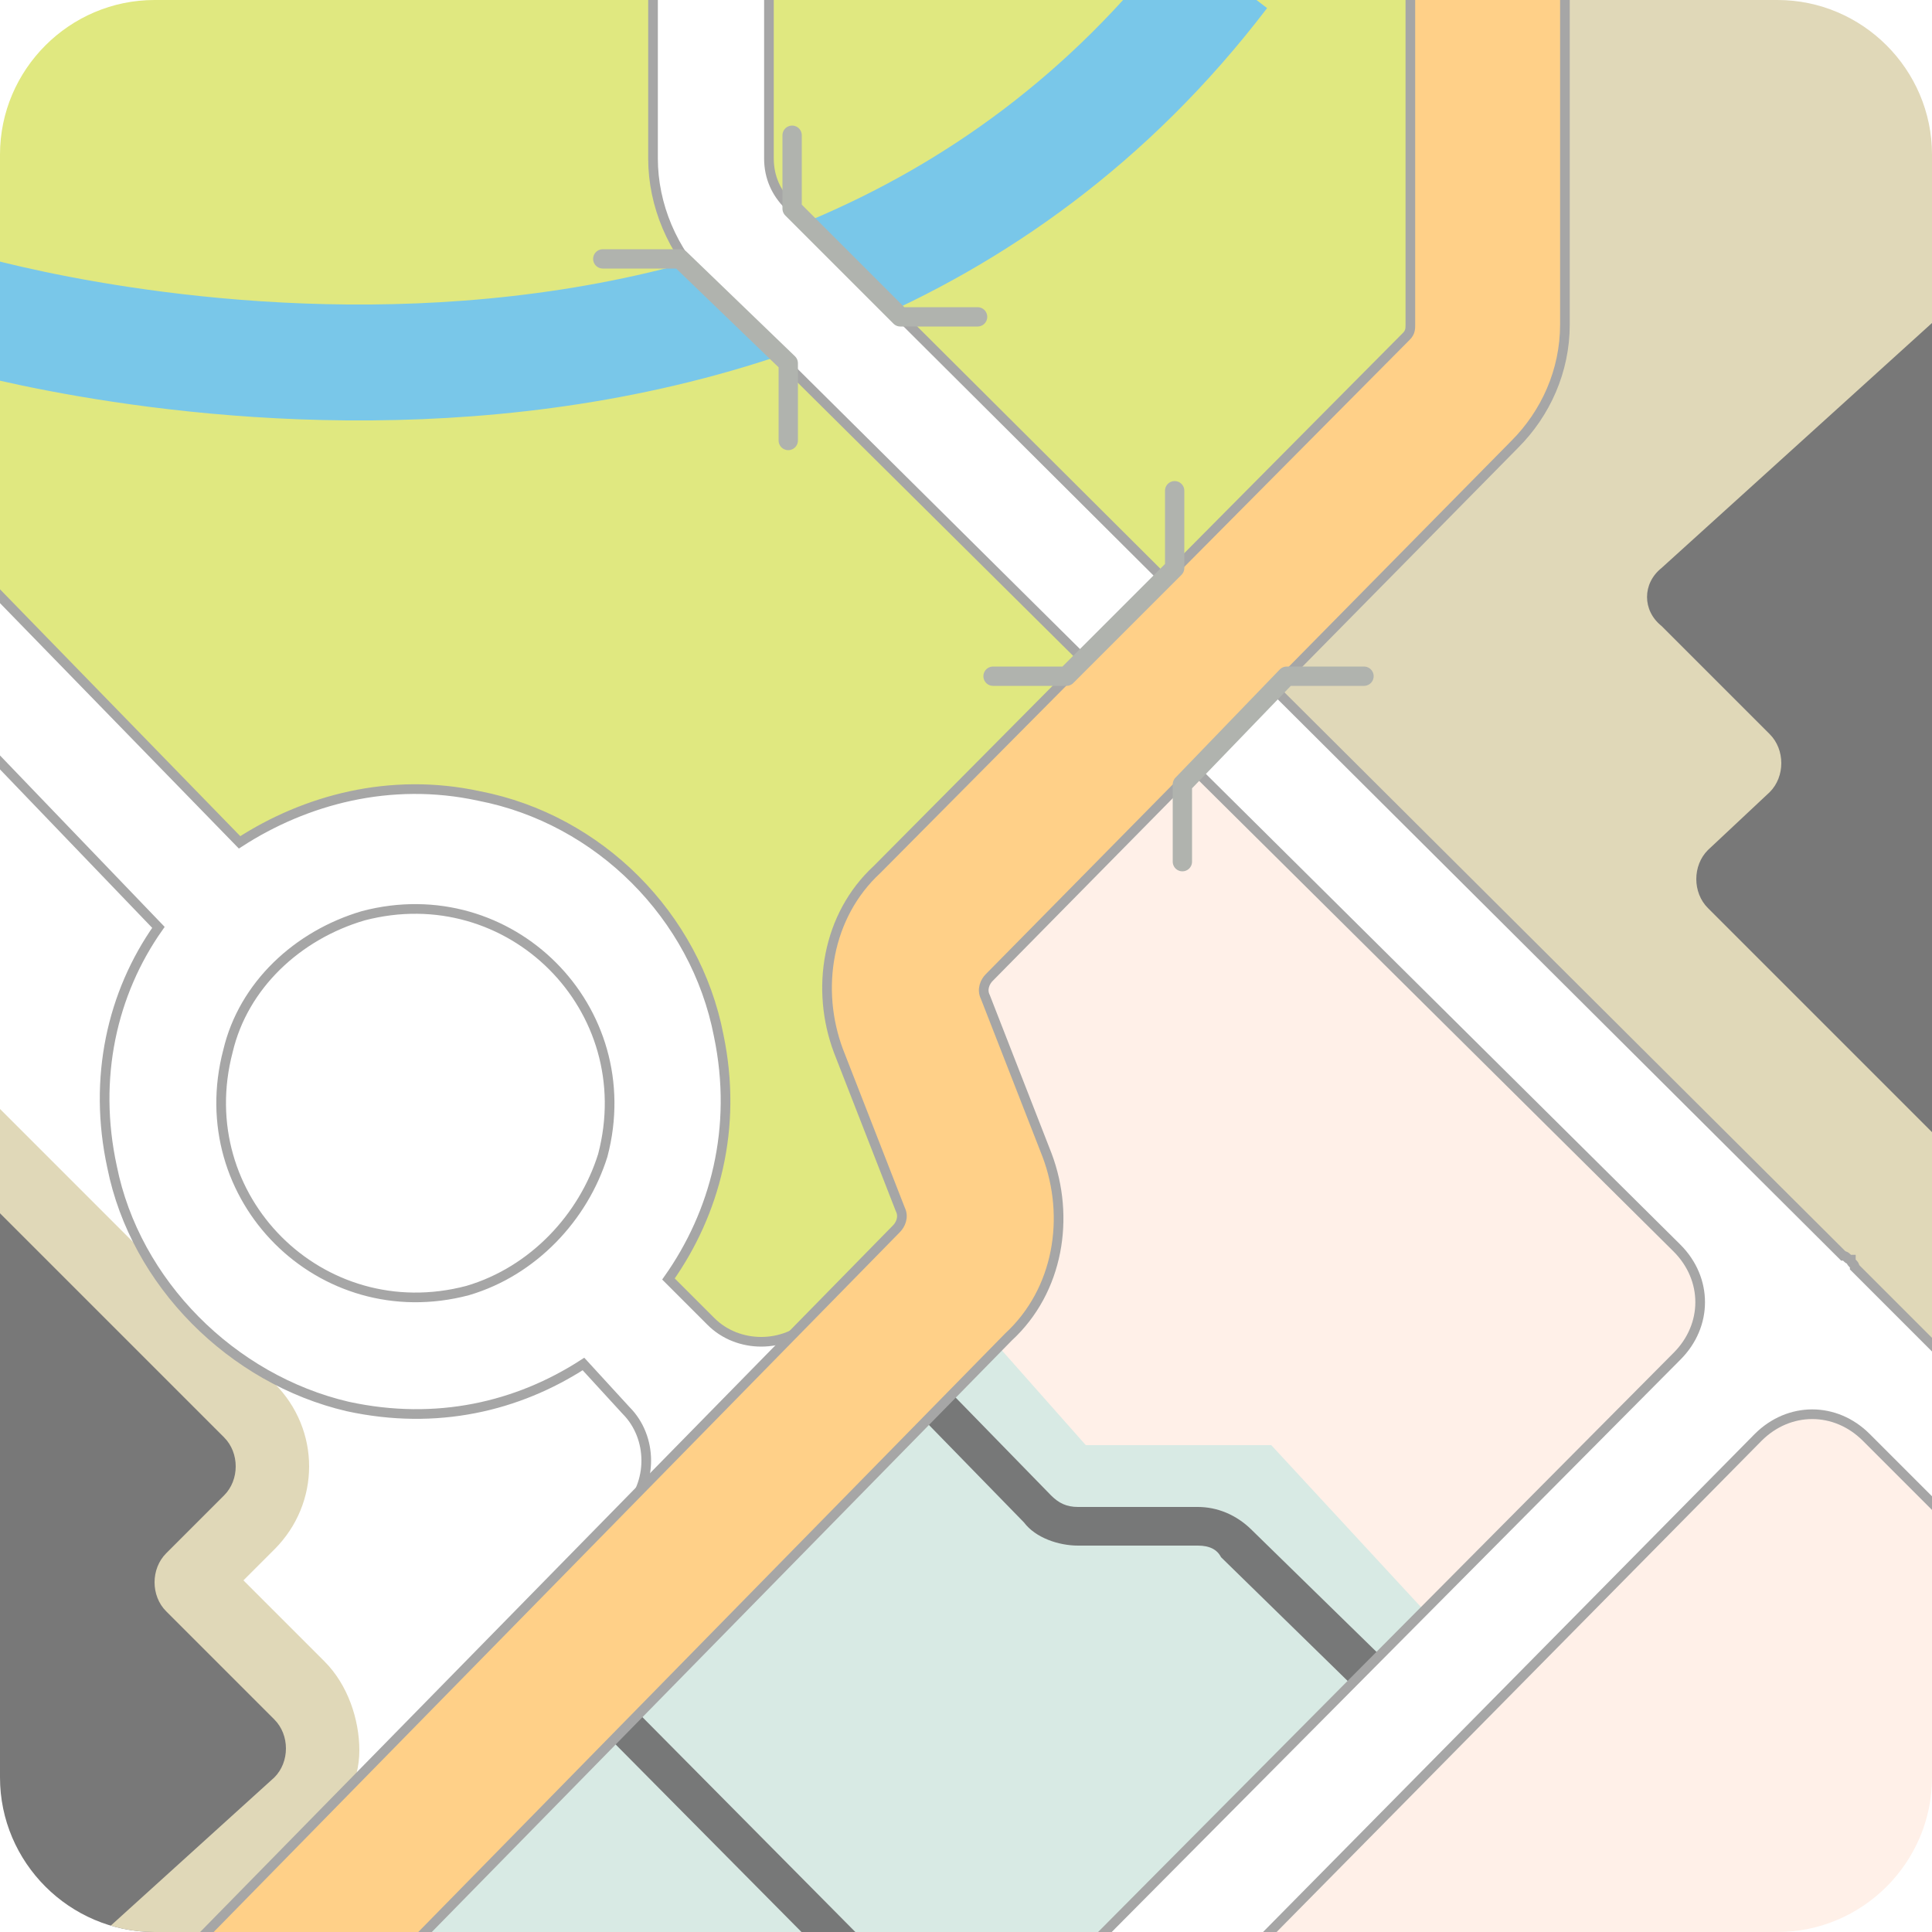
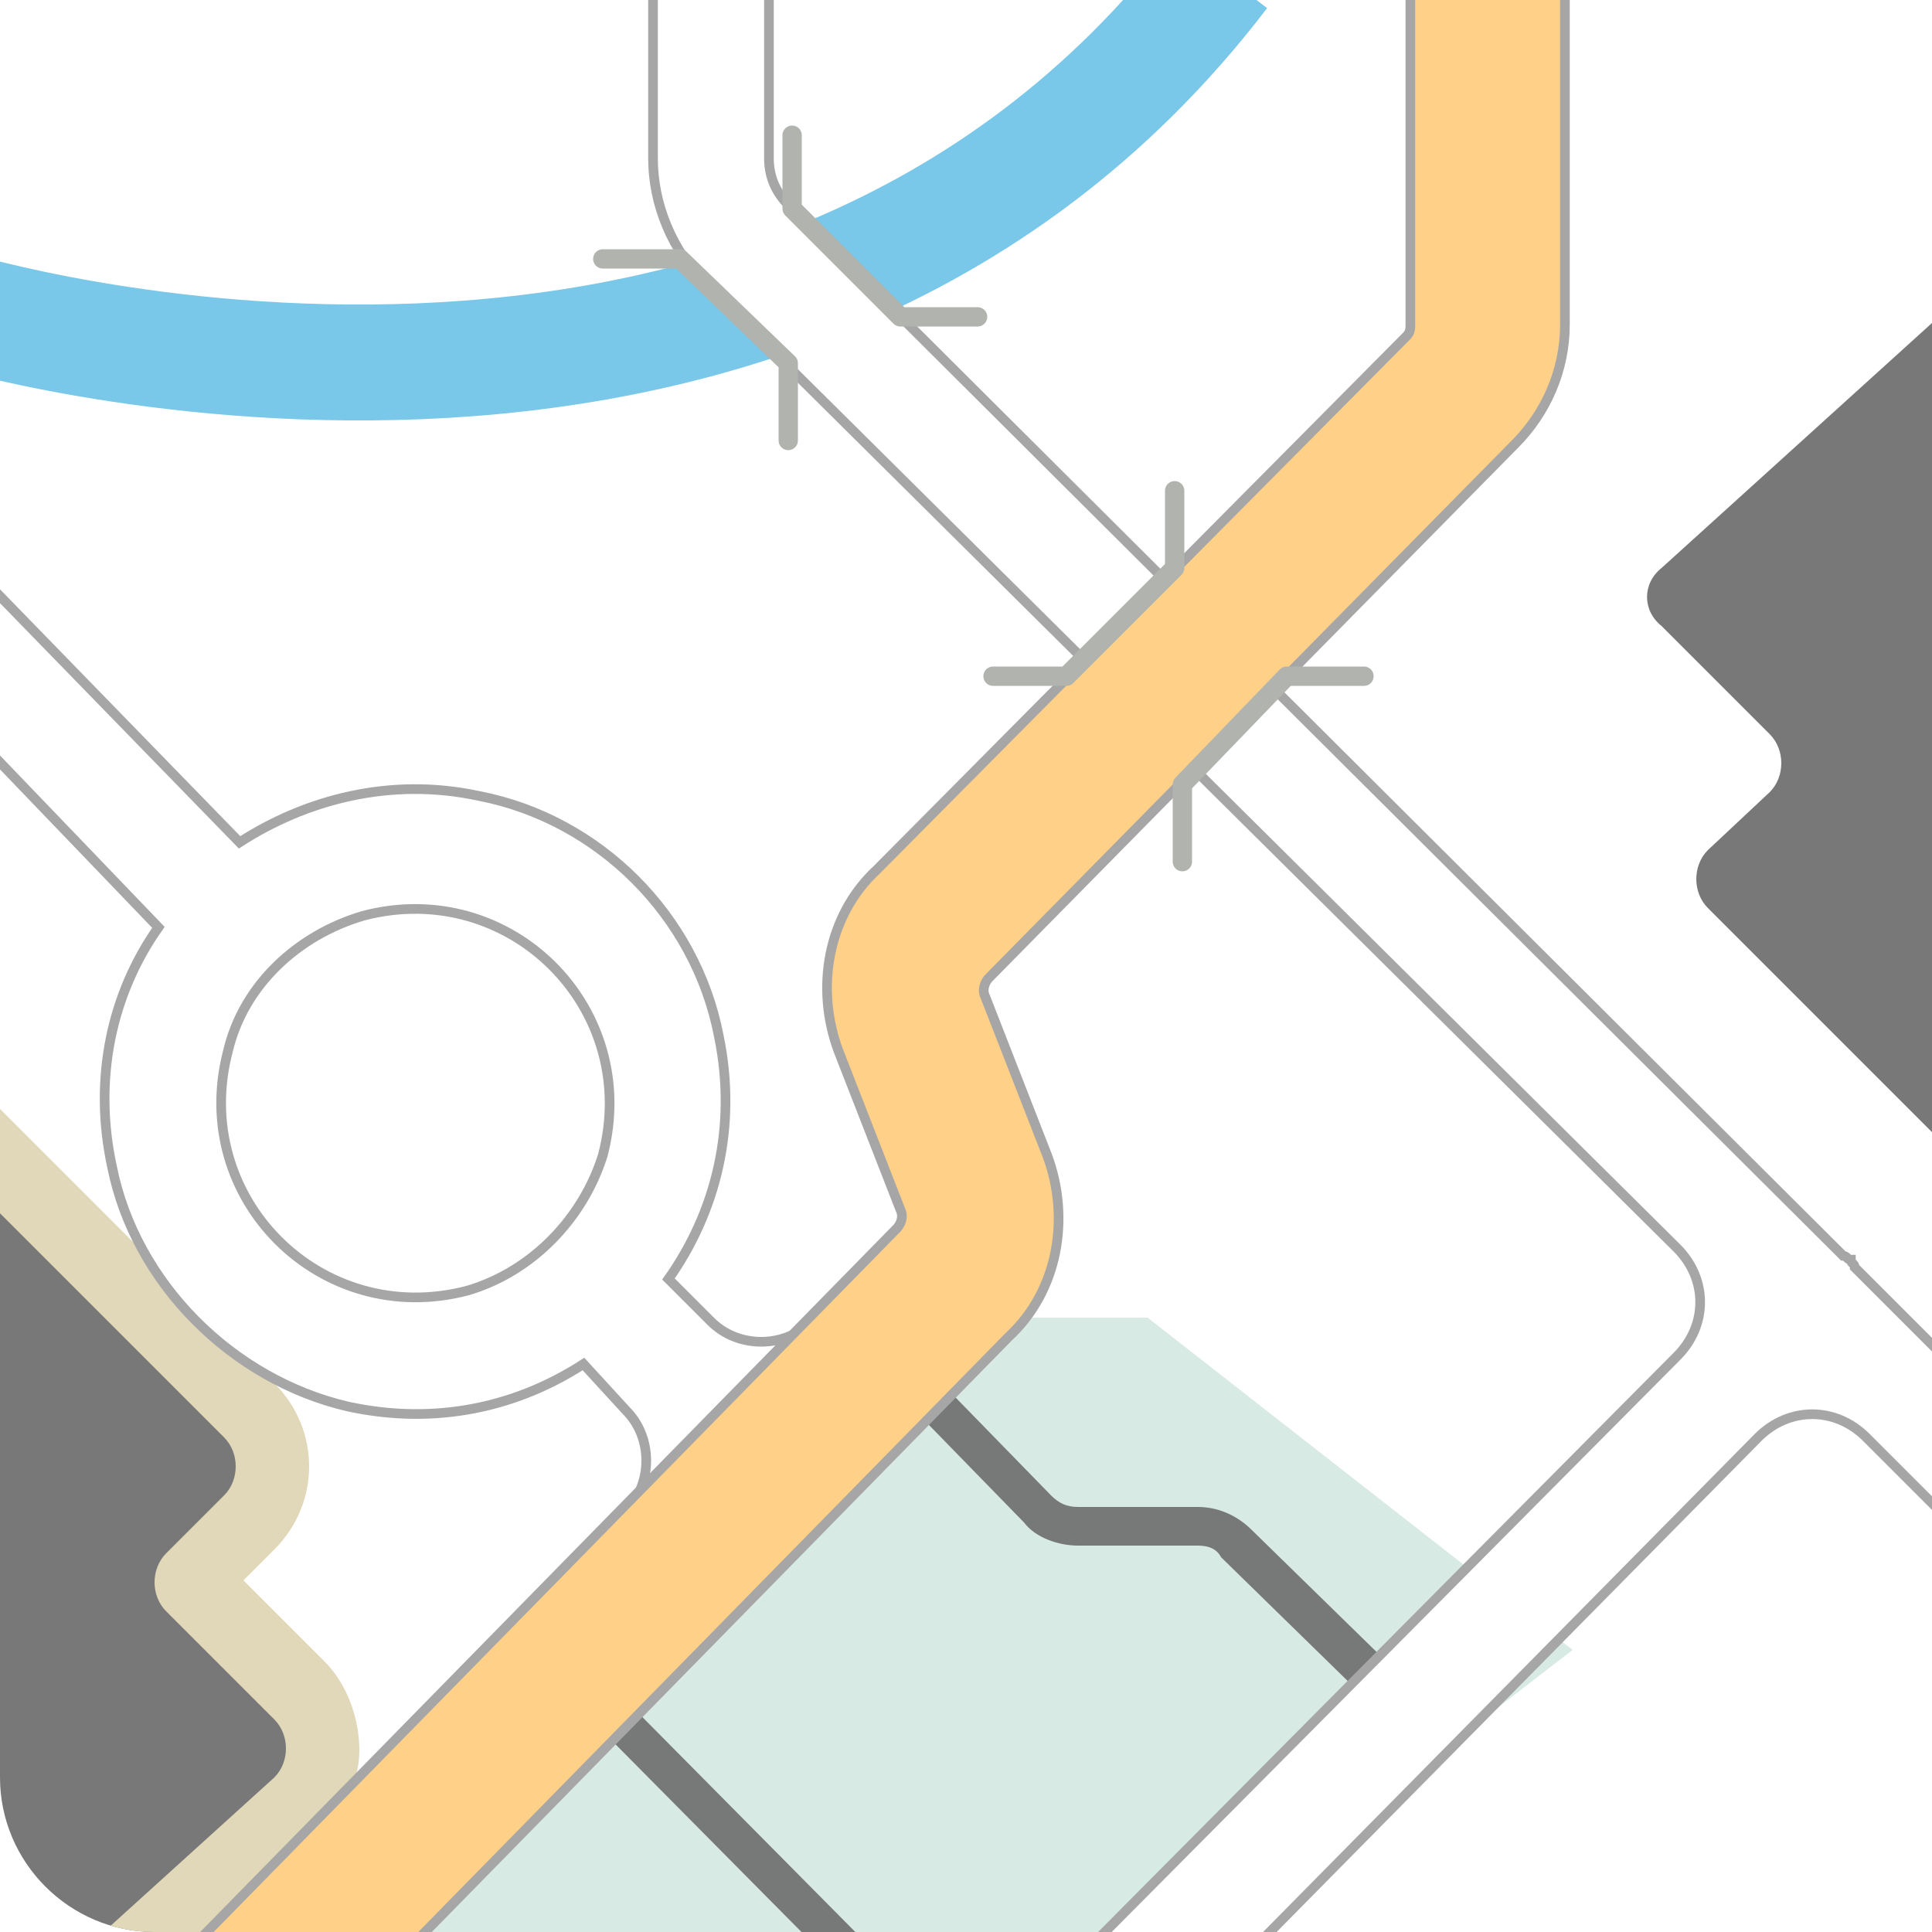
<svg xmlns="http://www.w3.org/2000/svg" xmlns:xlink="http://www.w3.org/1999/xlink" version="1.1" id="Vrstva_1" x="0px" y="0px" viewBox="0 0 50 50" style="enable-background:new 0 0 50 50;" xml:space="preserve">
  <style type="text/css">
	.st0{display:none;}
	.st1{display:inline;fill:#FFFFE7;stroke:#706F6F;stroke-width:0.25;stroke-miterlimit:10;}
	.st2{display:inline;}
	.st3{fill:none;stroke:#E71D73;stroke-width:1.25;stroke-linecap:round;stroke-linejoin:round;}
	.st4{fill:none;stroke:#E71D73;stroke-width:1.25;stroke-linecap:round;stroke-linejoin:round;stroke-dasharray:2.048,2.048;}
	.st5{display:none;fill:none;stroke:#0020BF;stroke-linecap:round;stroke-linejoin:round;}
	.st6{display:none;fill:none;stroke:#33C900;stroke-linecap:round;stroke-linejoin:round;}
	.st7{display:none;fill:none;stroke:#F40000;stroke-linecap:round;stroke-linejoin:round;}
	.st8{clip-path:url(#SVGID_2_);}
	.st9{fill:#FFFFFF;}
	.st10{fill:#E0E880;}
	.st11{fill:#E0D8B8;}
	.st12{fill:#D8EAE4;}
	.st13{fill:#FFF0E8;}
	.st14{fill:#777878;}
	.st15{fill:none;stroke:#79C7E9;stroke-width:3;stroke-miterlimit:10;}
	.st16{fill:#FFFFFF;stroke:#A6A6A6;stroke-width:0.25;stroke-miterlimit:10;}
	.st17{fill:#787878;enable-background:new    ;}
	.st18{fill:#787878;}
	.st19{fill:#FFD088;stroke:#A6A6A6;stroke-width:0.25;stroke-miterlimit:10;}
	.st20{fill:none;stroke:#B0B3AE;stroke-width:0.5;stroke-linecap:round;stroke-linejoin:round;stroke-miterlimit:10;}
</style>
  <g class="st0">
    <path class="st1" d="M42,57.5L42,57.5c-0.3,0-0.5-0.3-0.5-0.5c0-0.1,0.8-9.2-2.6-18.4C36.1,31,27.4,26.3,22.2,23.5   c-1.1-0.6-2.1-1.1-2.8-1.6l-0.6-0.4c-4.1-2.5-8-4.9-10.3-10.3c-2.4-5.6-0.1-12.7,0-13s0.4-0.4,0.6-0.3C9.3-2,9.5-1.8,9.4-1.5   c0,0.1-2.3,7.1,0,12.3c2.1,5.1,5.9,7.4,9.9,9.8l0.6,0.4c0.7,0.4,1.7,0.9,2.7,1.5c5.3,2.9,14.3,7.7,17.2,15.7   c3.5,9.4,2.7,18.7,2.6,18.8C42.5,57.3,42.3,57.5,42,57.5z" />
  </g>
  <g class="st0">
    <g class="st2">
      <path class="st3" d="M8.9-1.6c0,0-0.1,0.4-0.3,1" />
      <path class="st4" d="M8.2,1.3C7.8,3.9,7.5,7.8,8.9,11c2.3,5.5,6.5,7.8,10.7,10.5S35.9,29,39.4,38.4c2.5,6.7,2.8,13.3,2.7,16.6" />
      <path class="st3" d="M42.1,56c0,0.6-0.1,1-0.1,1" />
    </g>
  </g>
  <path class="st5" d="M19.4-1.1v5.4c0,0.4,0.2,0.9,0.5,1.2L52.5,38" />
  <polyline class="st6" points="8.6,51.6 15.1,44.9 26.4,56.4 " />
  <polyline class="st7" points="52,38.5 46.2,32.8 26.8,52.5 " />
  <g>
    <defs>
      <path id="SVGID_1_" d="M46,50H4c-2.2,0-4-1.8-4-4V4c0-2.2,1.8-4,4-4h42c2.2,0,4,1.8,4,4v42C50,48.2,48.2,50,46,50z" />
    </defs>
    <clipPath id="SVGID_2_">
      <use xlink:href="#SVGID_1_" style="overflow:visible;" />
    </clipPath>
    <g class="st8">
      <rect y="0" class="st9" width="50" height="50" />
-       <polygon class="st10" points="38.5,-2.6 38.5,9 24.1,24.3 25.3,31.5 21.1,37 15.8,32.8 16.9,27.8 15,22.3 6.2,23.8 -5.1,12.1     -5.1,-7.7   " />
-       <polygon class="st11" points="38.5,-1.5 38.5,9 31.1,17 53.1,39.6 52.3,-3.4   " />
      <polygon class="st12" points="24.3,34.1 29.7,34.1 40.7,42.7 25,54.8 5.7,53.4   " />
-       <polygon class="st13" points="25,33.9 28.1,37.4 32.9,37.4 37.8,42.7 30.4,51.4 51.5,55.7 53.8,41.2 30.6,17.4 23.7,24.5   " />
      <g>
        <g>
          <g>
            <path class="st14" d="M25.8,54.8c-0.1,0-0.3,0-0.4-0.1l-11-11.1c-0.2-0.2-0.2-0.5,0-0.7s0.5-0.2,0.7,0l11,11.1       c0.2,0.2,0.2,0.5,0,0.7C26.1,54.7,26,54.8,25.8,54.8z" />
          </g>
          <g>
            <path class="st14" d="M36.4,44.7c-0.1,0-0.3,0-0.4-0.1l-4.4-4.3C31.5,40.1,31.3,40,31,40h-3.1c-0.5,0-1.1-0.2-1.4-0.6l-3.9-4       c-0.2-0.2-0.2-0.5,0-0.7s0.5-0.2,0.7,0l3.9,4c0.2,0.2,0.4,0.3,0.7,0.3H31c0.5,0,1,0.2,1.4,0.6l4.4,4.3c0.2,0.2,0.2,0.5,0,0.7       C36.7,44.7,36.6,44.7,36.4,44.7z" />
          </g>
        </g>
      </g>
      <path class="st15" d="M-1.2,8c0,0,21.2,6.5,32.8-8.7" />
      <path class="st16" d="M55.5,40.3L48,32.8c0-0.1-0.1-0.1-0.1-0.2c-0.1,0-0.1-0.1-0.2-0.1L20.4,5.3c-0.3-0.3-0.5-0.7-0.5-1.2V0    c0-0.8-0.7-1.5-1.5-1.5S16.9-0.8,16.9,0v4.1c0,1.2,0.5,2.4,1.4,3.3l25.1,24.9c0.8,0.8,0.8,2,0,2.8L27.8,50.8    c-0.6,0.6-0.6,1.5,0,2.1c0.3,0.3,0.7,0.4,1.1,0.4s0.8-0.1,1.1-0.4l15.5-15.7c0.8-0.8,2-0.8,2.8,0l5.2,5.2c0.3,0.3,0.7,0.4,1.1,0.4    c0.4,0,0.8-0.1,1.1-0.4C56.1,41.8,56.1,40.8,55.5,40.3z" />
      <path class="st17" d="M51.5,7L43,14.7c-0.5,0.4-0.5,1.1,0,1.5l2.8,2.8c0.4,0.4,0.4,1.1,0,1.5L44.2,22c-0.4,0.4-0.4,1.1,0,1.5    l8.1,8.1L51.5,7z" />
      <path class="st18" d="M-3.4,26.7l9.8,9.8C6.8,36.9,7,37.4,7,38s-0.2,1.1-0.6,1.5L5,40.9l2.8,2.9c0.4,0.4,0.6,1,0.6,1.5    s-0.3,1.1-0.7,1.5l-10.1,9.1L-3.4,26.7z" />
      <path class="st11" d="M-2.3,29.1l8.1,8.1c0.4,0.4,0.4,1.1,0,1.5l-1.5,1.5c-0.4,0.4-0.4,1.1,0,1.5l2.8,2.8c0.4,0.4,0.4,1.1,0,1.5    l-8.5,7.7L-2.3,29.1 M-4.5,24.2l0.2,5l0.8,24.6l0.1,4.3l3.2-2.9l8.5-7.7c0.6-0.6,1-1.4,1-2.2S9,43.6,8.4,43l-2.1-2.1l0.8-0.8    c1.2-1.2,1.2-3.1,0-4.3L-1,27.7L-4.5,24.2L-4.5,24.2z" />
      <path class="st16" d="M22.9,34.7l-1.3-1.2L21,34.2c-0.7,0.7-1.9,0.7-2.6,0l-1.1-1.1c1.2-1.7,1.8-3.9,1.3-6.3    c-0.6-3.1-3.1-5.6-6.2-6.2c-2.3-0.5-4.5,0.1-6.2,1.2l-7.3-7.5l-2.1,2.1L4.1,24c-1.2,1.7-1.7,3.9-1.2,6.2c0.6,3,3.1,5.5,6.1,6.2    c2.3,0.5,4.4,0,6.1-1.1l1.1,1.2c0.7,0.7,0.7,1.9,0,2.6l-0.9,1l1.1,1.3l2.3-2.3l0.2,0.2l2.1-2.1L20.8,37L22.9,34.7z M12.1,33.4    c-3.8,1-7.2-2.4-6.2-6.2c0.4-1.7,1.8-3,3.5-3.5c3.8-1,7.2,2.4,6.2,6.2C15.1,31.5,13.8,32.9,12.1,33.4z" />
      <g>
        <g>
          <path class="st19" d="M6,55.1l-2.9-2.8l20.1-20.5c0.1-0.1,0.2-0.3,0.1-0.5l-1.6-4.1c-0.6-1.6-0.3-3.5,1-4.7L36.4,8.7      c0.1-0.1,0.1-0.2,0.1-0.3v-10h4v10c0,1.2-0.5,2.3-1.3,3.1L25.6,25.3c-0.1,0.1-0.2,0.3-0.1,0.5l1.6,4.1c0.6,1.6,0.3,3.5-1,4.7      L6,55.1z" />
        </g>
      </g>
      <polyline class="st20" points="30.4,12.7 30.4,14.7 27.6,17.5 25.7,17.5   " />
      <polyline class="st20" points="30.6,22.3 30.6,20.3 33.3,17.5 35.3,17.5   " />
      <polyline class="st20" points="15.6,6.7 17.6,6.7 20.4,9.4 20.4,11.4   " />
      <polyline class="st20" points="25.3,8.2 23.3,8.2 20.5,5.4 20.5,3.5   " />
    </g>
  </g>
</svg>